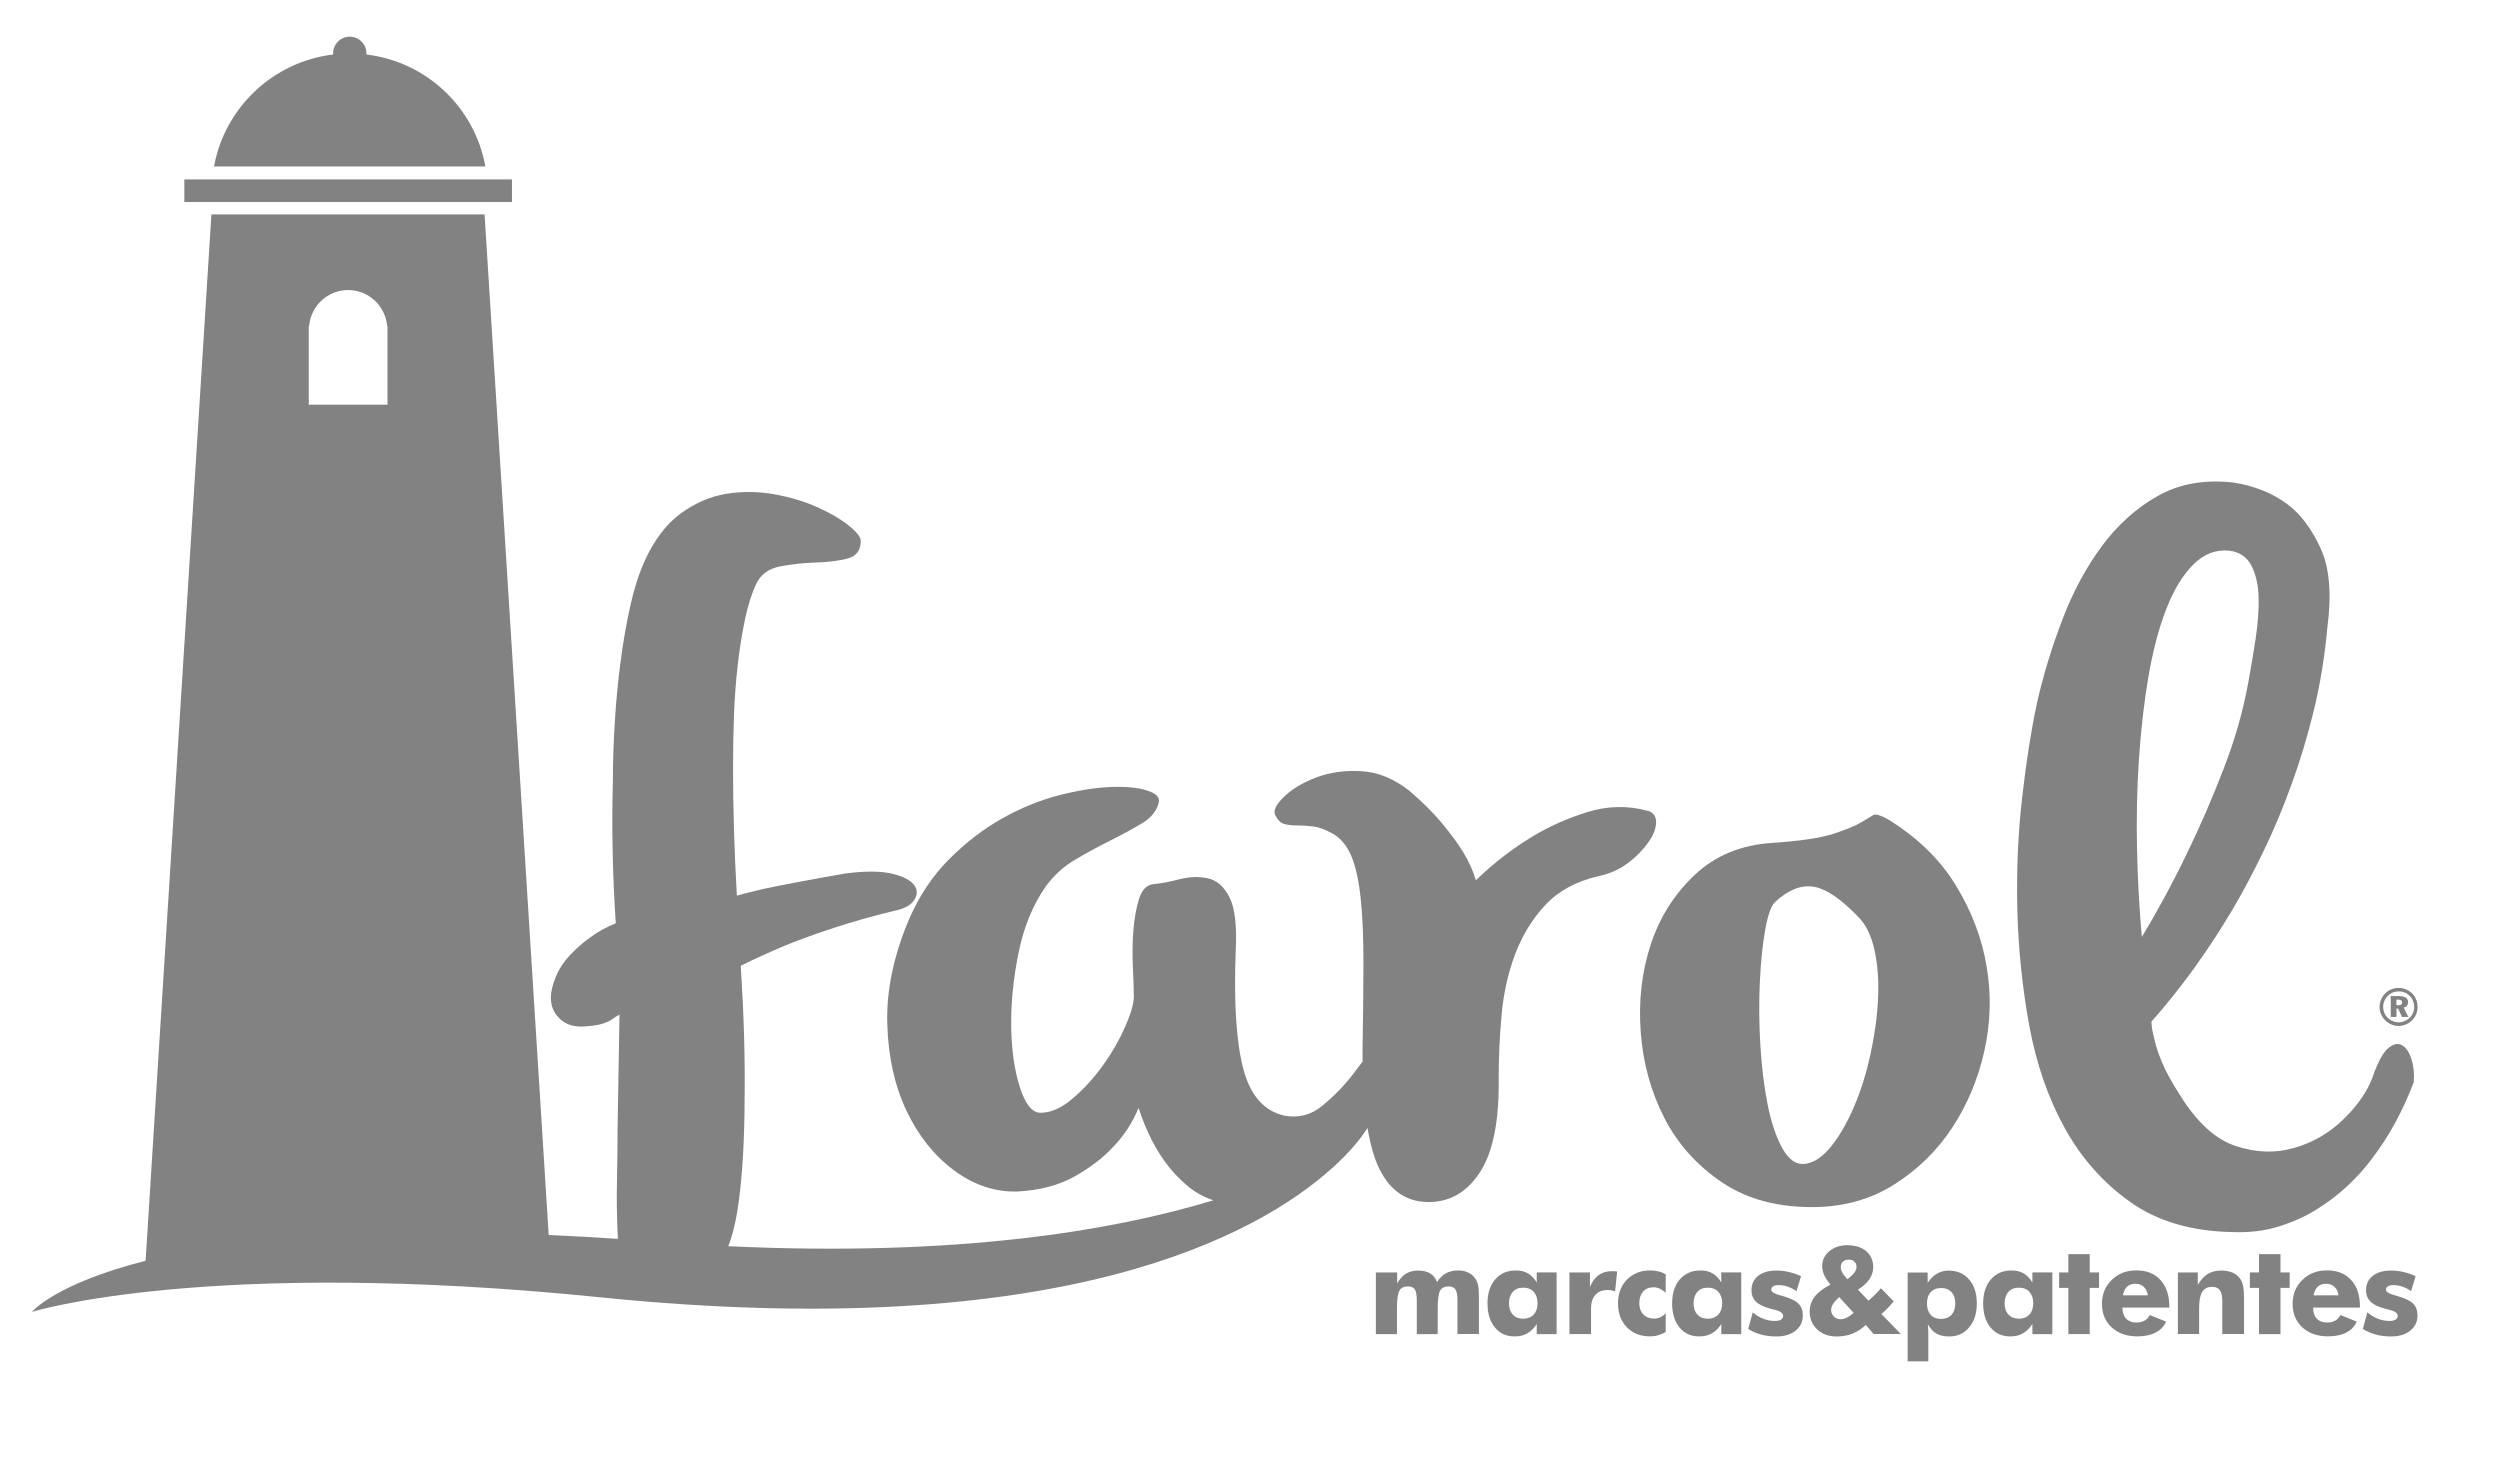
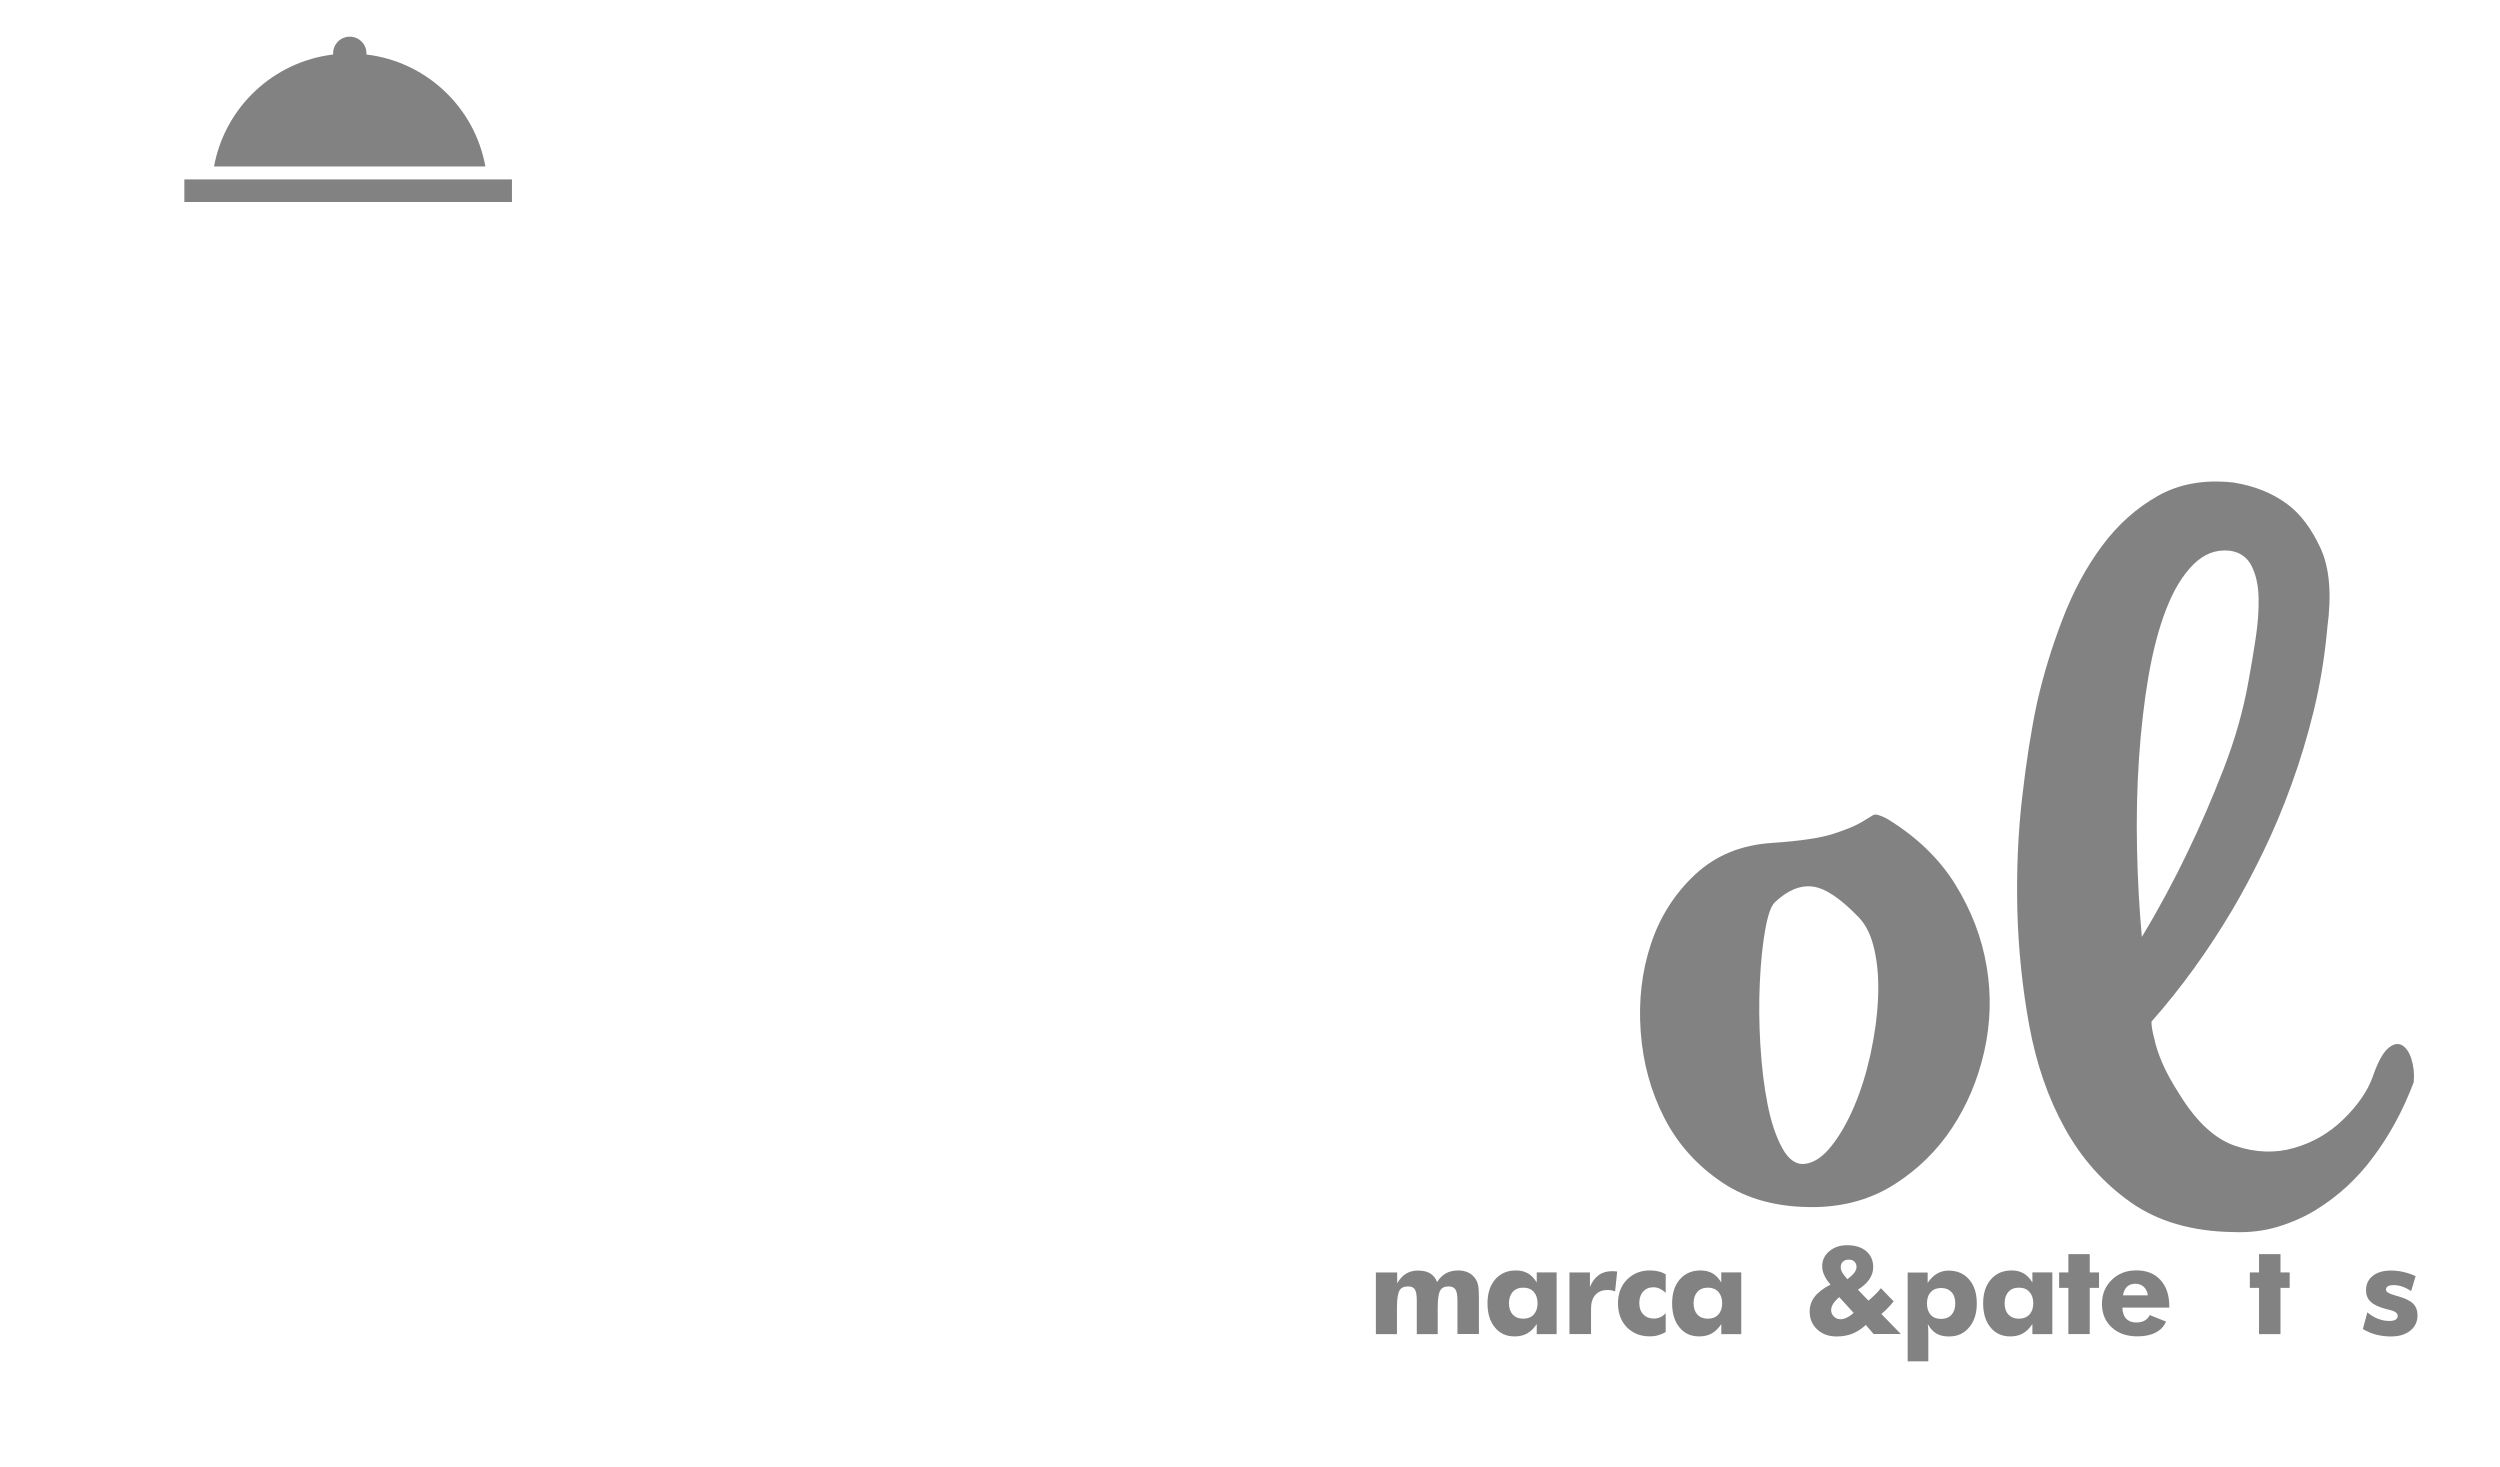
<svg xmlns="http://www.w3.org/2000/svg" width="46" height="27" viewBox="0 0 46 27" fill="none">
  <g clip-path="url(#clip0_4503_1250)">
    <mask id="mask0_4503_1250" style="mask-type:luminance" maskUnits="userSpaceOnUse" x="-37" y="-83" width="173" height="243">
-       <path d="M135.951 -82.067H-36.8V159.897H135.951V-82.067Z" fill="white" />
-     </mask>
+       </mask>
    <g mask="url(#mask0_4503_1250)">
      <path d="M7.13 7.446H5.681V5.997H5.688C5.721 5.628 6.027 5.337 6.406 5.337C6.783 5.337 7.09 5.628 7.124 5.997H7.13V7.446ZM30.472 15.146C30.477 15.034 30.433 14.959 30.339 14.925C29.961 14.818 29.584 14.825 29.207 14.942C28.83 15.06 28.488 15.213 28.181 15.402C27.828 15.615 27.486 15.879 27.156 16.197C27.108 16.032 27.032 15.861 26.926 15.684C26.832 15.531 26.705 15.357 26.546 15.163C26.386 14.969 26.183 14.765 25.936 14.553C25.652 14.329 25.359 14.208 25.052 14.19C24.744 14.172 24.468 14.211 24.221 14.304C23.973 14.398 23.775 14.517 23.629 14.658C23.481 14.799 23.426 14.912 23.462 14.994C23.509 15.088 23.565 15.144 23.629 15.161C23.694 15.179 23.77 15.188 23.859 15.188C23.947 15.188 24.045 15.193 24.15 15.205C24.256 15.217 24.373 15.258 24.504 15.329C24.657 15.411 24.775 15.547 24.858 15.736C24.94 15.925 24.998 16.181 25.034 16.506C25.07 16.83 25.087 17.227 25.087 17.699C25.087 18.171 25.081 18.724 25.07 19.361C25.07 19.421 25.072 19.474 25.073 19.531C25.016 19.608 24.959 19.684 24.893 19.768C24.729 19.981 24.542 20.172 24.336 20.342C24.13 20.514 23.898 20.575 23.638 20.529C23.261 20.446 23.008 20.16 22.878 19.671C22.748 19.182 22.701 18.46 22.737 17.504C22.761 17.033 22.722 16.7 22.621 16.506C22.52 16.311 22.389 16.196 22.224 16.161C22.059 16.125 21.885 16.132 21.703 16.178C21.519 16.226 21.364 16.256 21.235 16.266C21.104 16.278 21.014 16.366 20.961 16.532C20.908 16.697 20.873 16.892 20.854 17.116C20.837 17.339 20.834 17.567 20.845 17.797C20.857 18.026 20.862 18.206 20.862 18.336C20.862 18.466 20.809 18.651 20.703 18.893C20.596 19.135 20.461 19.371 20.296 19.601C20.131 19.831 19.945 20.034 19.739 20.211C19.533 20.388 19.335 20.475 19.146 20.475C18.993 20.475 18.866 20.32 18.766 20.007C18.666 19.695 18.613 19.324 18.606 18.893C18.6 18.462 18.645 18.012 18.739 17.541C18.834 17.071 18.998 16.664 19.234 16.321C19.387 16.108 19.575 15.938 19.8 15.808C20.023 15.677 20.241 15.56 20.454 15.454C20.667 15.348 20.854 15.244 21.021 15.144C21.185 15.044 21.287 14.917 21.321 14.764C21.345 14.669 21.27 14.596 21.1 14.543C20.929 14.49 20.706 14.47 20.429 14.481C20.152 14.493 19.839 14.543 19.492 14.631C19.143 14.72 18.796 14.861 18.448 15.055C18.1 15.249 17.773 15.501 17.467 15.806C17.16 16.112 16.913 16.484 16.724 16.92C16.441 17.592 16.308 18.231 16.326 18.839C16.343 19.445 16.462 19.98 16.68 20.439C16.898 20.899 17.189 21.264 17.555 21.535C17.92 21.806 18.308 21.935 18.722 21.924C19.134 21.901 19.482 21.809 19.765 21.651C20.049 21.491 20.279 21.318 20.456 21.13C20.668 20.917 20.833 20.669 20.95 20.386C21.091 20.822 21.28 21.188 21.517 21.483C21.623 21.613 21.74 21.73 21.87 21.837C22 21.943 22.151 22.026 22.321 22.084C22.322 22.084 22.325 22.085 22.326 22.085C20.477 22.648 17.607 23.129 13.4 22.93C13.415 22.891 13.429 22.852 13.444 22.809C13.509 22.608 13.559 22.372 13.594 22.101C13.63 21.83 13.657 21.532 13.674 21.209C13.691 20.886 13.7 20.564 13.7 20.245C13.712 19.503 13.688 18.678 13.63 17.77C13.865 17.653 14.136 17.529 14.444 17.399C14.703 17.293 15.003 17.184 15.345 17.072C15.687 16.96 16.052 16.857 16.442 16.762C16.631 16.726 16.757 16.66 16.822 16.559C16.887 16.459 16.885 16.365 16.813 16.276C16.742 16.186 16.603 16.12 16.397 16.072C16.191 16.026 15.91 16.026 15.556 16.072C15.215 16.132 14.92 16.184 14.672 16.232C14.425 16.279 14.218 16.319 14.053 16.355C13.852 16.402 13.687 16.443 13.558 16.479C13.51 15.643 13.488 14.858 13.488 14.127C13.488 13.809 13.493 13.488 13.505 13.163C13.517 12.839 13.541 12.526 13.575 12.226C13.61 11.925 13.655 11.649 13.708 11.395C13.762 11.141 13.829 10.926 13.912 10.749C13.994 10.572 14.142 10.463 14.353 10.422C14.566 10.381 14.78 10.358 14.998 10.351C15.216 10.346 15.41 10.322 15.582 10.281C15.752 10.24 15.838 10.131 15.838 9.954C15.838 9.883 15.765 9.789 15.618 9.671C15.47 9.552 15.279 9.441 15.043 9.334C14.807 9.228 14.542 9.148 14.248 9.095C13.953 9.042 13.658 9.039 13.364 9.086C13.069 9.134 12.79 9.255 12.524 9.449C12.259 9.643 12.037 9.935 11.861 10.323C11.754 10.559 11.666 10.837 11.596 11.154C11.525 11.472 11.466 11.811 11.419 12.171C11.371 12.532 11.337 12.9 11.313 13.276C11.289 13.654 11.277 14.018 11.277 14.372C11.253 15.209 11.271 16.081 11.33 16.988C11.153 17.059 10.994 17.148 10.853 17.254C10.722 17.348 10.601 17.455 10.49 17.572C10.378 17.69 10.292 17.819 10.233 17.961C10.104 18.256 10.104 18.492 10.233 18.669C10.364 18.845 10.558 18.916 10.817 18.881C11.006 18.869 11.153 18.828 11.258 18.758C11.305 18.722 11.353 18.692 11.399 18.669C11.387 19.424 11.375 20.124 11.363 20.773C11.363 21.044 11.361 21.321 11.354 21.604C11.347 21.887 11.347 22.149 11.354 22.391C11.358 22.535 11.362 22.668 11.369 22.795C10.928 22.766 10.504 22.742 10.096 22.724L8.916 3.945H3.89L2.679 23.198C1.016 23.62 0.586 24.139 0.586 24.139C0.586 24.139 3.808 23.134 11.05 23.871C19.598 24.74 23.178 22.688 24.494 21.508C24.501 21.503 24.508 21.496 24.515 21.491C24.585 21.427 24.65 21.366 24.707 21.308C24.718 21.297 24.73 21.288 24.739 21.277C24.742 21.274 24.744 21.27 24.747 21.268C25.048 20.958 25.161 20.753 25.161 20.753C25.161 20.753 25.158 20.756 25.157 20.756C25.158 20.753 25.159 20.752 25.161 20.749C25.214 21.064 25.287 21.322 25.384 21.515C25.597 21.939 25.92 22.14 26.357 22.116C26.735 22.092 27.035 21.895 27.259 21.524C27.482 21.152 27.588 20.584 27.576 19.817C27.576 19.452 27.593 19.071 27.629 18.677C27.664 18.282 27.746 17.911 27.877 17.562C28.007 17.215 28.192 16.911 28.434 16.652C28.676 16.392 29.003 16.216 29.415 16.121C29.628 16.075 29.81 15.991 29.963 15.874C30.116 15.757 30.236 15.633 30.326 15.503C30.419 15.378 30.465 15.258 30.472 15.146Z" fill="#828282" />
    </g>
    <mask id="mask1_4503_1250" style="mask-type:luminance" maskUnits="userSpaceOnUse" x="-37" y="-83" width="173" height="243">
      <path d="M135.951 -82.067H-36.8V159.897H135.951V-82.067Z" fill="white" />
    </mask>
    <g mask="url(#mask1_4503_1250)">
      <path d="M34.415 19.408C34.338 19.756 34.238 20.074 34.115 20.362C33.991 20.651 33.853 20.893 33.698 21.087C33.545 21.281 33.386 21.39 33.221 21.414C33.056 21.438 32.914 21.344 32.797 21.131C32.679 20.918 32.588 20.647 32.523 20.317C32.458 19.988 32.414 19.622 32.39 19.22C32.366 18.82 32.364 18.437 32.381 18.072C32.398 17.706 32.431 17.388 32.478 17.117C32.526 16.846 32.584 16.676 32.655 16.604C32.89 16.381 33.124 16.284 33.353 16.313C33.583 16.342 33.862 16.528 34.192 16.87C34.334 17.012 34.434 17.218 34.492 17.489C34.551 17.761 34.572 18.061 34.555 18.391C34.539 18.721 34.491 19.059 34.415 19.408ZM35.98 16.278C35.685 15.801 35.266 15.397 34.725 15.067C34.594 14.997 34.509 14.973 34.468 14.997C34.427 15.021 34.354 15.064 34.248 15.13C34.141 15.195 33.97 15.265 33.734 15.342C33.499 15.419 33.121 15.475 32.603 15.51C32.038 15.546 31.566 15.74 31.188 16.093C30.811 16.447 30.54 16.874 30.375 17.375C30.21 17.876 30.147 18.412 30.189 18.984C30.23 19.555 30.375 20.083 30.622 20.566C30.869 21.05 31.226 21.447 31.692 21.76C32.158 22.072 32.732 22.222 33.417 22.21C33.959 22.198 34.443 22.058 34.867 21.786C35.291 21.515 35.642 21.171 35.919 20.752C36.195 20.333 36.393 19.865 36.51 19.347C36.627 18.828 36.643 18.307 36.554 17.782C36.466 17.255 36.274 16.756 35.98 16.278Z" fill="#828282" />
    </g>
    <mask id="mask2_4503_1250" style="mask-type:luminance" maskUnits="userSpaceOnUse" x="-37" y="-83" width="173" height="243">
      <path d="M135.951 -82.067H-36.8V159.897H135.951V-82.067Z" fill="white" />
    </mask>
    <g mask="url(#mask2_4503_1250)">
      <path d="M39.321 15.615C39.309 15.049 39.321 14.498 39.357 13.961C39.393 13.425 39.451 12.917 39.533 12.44C39.616 11.963 39.725 11.549 39.861 11.202C39.996 10.855 40.161 10.583 40.355 10.389C40.549 10.194 40.77 10.108 41.019 10.132C41.207 10.156 41.343 10.248 41.425 10.406C41.508 10.566 41.552 10.76 41.558 10.99C41.564 11.22 41.546 11.47 41.505 11.741C41.464 12.012 41.42 12.278 41.372 12.536C41.278 13.066 41.125 13.606 40.912 14.154C40.7 14.701 40.481 15.205 40.258 15.665C39.999 16.208 39.716 16.733 39.41 17.239C39.363 16.722 39.333 16.18 39.321 15.615ZM44.37 19.486C44.329 19.356 44.269 19.271 44.193 19.23C44.116 19.189 44.031 19.21 43.937 19.292C43.842 19.375 43.748 19.551 43.654 19.823C43.559 20.082 43.382 20.338 43.123 20.591C42.864 20.845 42.561 21.022 42.212 21.122C41.864 21.223 41.505 21.209 41.134 21.086C40.763 20.962 40.424 20.652 40.117 20.158C39.964 19.922 39.853 19.719 39.781 19.547C39.71 19.377 39.663 19.232 39.64 19.115C39.604 18.985 39.587 18.88 39.587 18.798C40.129 18.185 40.624 17.5 41.072 16.746C41.261 16.428 41.449 16.073 41.638 15.685C41.827 15.296 42.001 14.884 42.159 14.447C42.319 14.011 42.457 13.552 42.575 13.069C42.692 12.585 42.776 12.078 42.823 11.548C42.905 10.935 42.864 10.448 42.699 10.089C42.534 9.731 42.333 9.462 42.098 9.285C41.815 9.072 41.479 8.938 41.09 8.878C40.56 8.82 40.097 8.902 39.702 9.126C39.307 9.349 38.966 9.656 38.676 10.046C38.388 10.434 38.146 10.883 37.952 11.39C37.757 11.896 37.6 12.409 37.482 12.928C37.376 13.422 37.284 14.004 37.208 14.67C37.131 15.336 37.102 16.028 37.119 16.747C37.138 17.467 37.211 18.177 37.34 18.879C37.47 19.581 37.687 20.208 37.994 20.761C38.3 21.316 38.704 21.769 39.205 22.123C39.706 22.476 40.334 22.658 41.088 22.67C41.383 22.682 41.657 22.649 41.911 22.573C42.163 22.496 42.396 22.394 42.609 22.264C42.821 22.133 43.015 21.987 43.192 21.822C43.369 21.657 43.522 21.486 43.652 21.309C43.958 20.907 44.212 20.442 44.413 19.912C44.426 19.759 44.411 19.617 44.37 19.486Z" fill="#828282" />
    </g>
    <mask id="mask3_4503_1250" style="mask-type:luminance" maskUnits="userSpaceOnUse" x="-37" y="-83" width="173" height="243">
      <path d="M135.951 -82.067H-36.8V159.897H135.951V-82.067Z" fill="white" />
    </mask>
    <g mask="url(#mask3_4503_1250)">
      <path d="M9.42 3.301H3.392V3.717H9.42V3.301Z" fill="#828282" />
    </g>
    <mask id="mask4_4503_1250" style="mask-type:luminance" maskUnits="userSpaceOnUse" x="-37" y="-83" width="173" height="243">
      <path d="M135.951 -82.067H-36.8V159.897H135.951V-82.067Z" fill="white" />
    </mask>
    <g mask="url(#mask4_4503_1250)">
      <path d="M6.742 1.003C6.742 0.996 6.743 0.989 6.743 0.983C6.743 0.814 6.606 0.675 6.436 0.675C6.266 0.675 6.129 0.812 6.129 0.983C6.129 0.989 6.13 0.996 6.13 1.003C5.024 1.135 4.137 1.978 3.938 3.063H8.931C8.736 1.978 7.849 1.135 6.742 1.003Z" fill="#828282" />
    </g>
    <mask id="mask5_4503_1250" style="mask-type:luminance" maskUnits="userSpaceOnUse" x="-37" y="-83" width="173" height="243">
      <path d="M135.951 -82.067H-36.8V159.897H135.951V-82.067Z" fill="white" />
    </mask>
    <g mask="url(#mask5_4503_1250)">
      <path d="M26.817 24.548V23.929C26.817 23.831 26.805 23.765 26.78 23.726C26.756 23.689 26.713 23.67 26.654 23.67C26.579 23.67 26.527 23.695 26.498 23.749C26.469 23.8 26.454 23.907 26.454 24.068V24.548H26.069V23.929C26.069 23.83 26.057 23.762 26.033 23.725C26.009 23.687 25.966 23.67 25.906 23.67C25.832 23.67 25.779 23.695 25.75 23.747C25.72 23.799 25.704 23.905 25.704 24.068V24.548H25.316V23.413H25.708V23.612C25.756 23.532 25.809 23.472 25.872 23.435C25.934 23.398 26.006 23.378 26.09 23.378C26.182 23.378 26.257 23.395 26.316 23.431C26.374 23.467 26.417 23.52 26.442 23.59C26.486 23.519 26.541 23.465 26.603 23.43C26.667 23.395 26.741 23.376 26.828 23.376C26.895 23.376 26.955 23.387 27.007 23.411C27.059 23.433 27.102 23.468 27.136 23.513C27.164 23.549 27.184 23.592 27.195 23.64C27.207 23.687 27.212 23.766 27.212 23.872V23.898V24.546H26.817V24.548Z" fill="#828282" />
    </g>
    <mask id="mask6_4503_1250" style="mask-type:luminance" maskUnits="userSpaceOnUse" x="-37" y="-83" width="173" height="243">
      <path d="M135.951 -82.067H-36.8V159.897H135.951V-82.067Z" fill="white" />
    </mask>
    <g mask="url(#mask6_4503_1250)">
      <path d="M28.291 23.98C28.291 23.892 28.267 23.822 28.221 23.77C28.174 23.718 28.109 23.693 28.028 23.693C27.947 23.693 27.882 23.718 27.835 23.77C27.789 23.822 27.765 23.891 27.765 23.98C27.765 24.068 27.789 24.138 27.835 24.189C27.883 24.239 27.947 24.264 28.027 24.264C28.108 24.264 28.173 24.239 28.22 24.189C28.267 24.137 28.291 24.068 28.291 23.98ZM28.642 23.413V24.548H28.276V24.363C28.224 24.441 28.164 24.5 28.099 24.536C28.034 24.573 27.956 24.59 27.869 24.59C27.717 24.59 27.596 24.536 27.506 24.425C27.415 24.315 27.37 24.167 27.37 23.981C27.37 23.796 27.418 23.649 27.512 23.54C27.607 23.431 27.734 23.376 27.895 23.376C27.98 23.376 28.053 23.395 28.116 23.431C28.178 23.467 28.23 23.523 28.276 23.598V23.412H28.642V23.413Z" fill="#828282" />
    </g>
    <mask id="mask7_4503_1250" style="mask-type:luminance" maskUnits="userSpaceOnUse" x="-37" y="-83" width="173" height="243">
      <path d="M135.951 -82.067H-36.8V159.897H135.951V-82.067Z" fill="white" />
    </mask>
    <g mask="url(#mask7_4503_1250)">
      <path d="M28.878 24.547V23.413H29.255V23.681C29.294 23.584 29.347 23.511 29.415 23.463C29.483 23.413 29.564 23.39 29.659 23.39C29.675 23.39 29.691 23.39 29.707 23.391C29.723 23.392 29.741 23.393 29.756 23.396L29.718 23.761C29.694 23.753 29.67 23.746 29.647 23.742C29.625 23.738 29.602 23.736 29.58 23.736C29.483 23.736 29.407 23.766 29.355 23.826C29.302 23.885 29.275 23.969 29.275 24.078V24.547H28.878Z" fill="#828282" />
    </g>
    <mask id="mask8_4503_1250" style="mask-type:luminance" maskUnits="userSpaceOnUse" x="-37" y="-83" width="173" height="243">
      <path d="M135.951 -82.067H-36.8V159.897H135.951V-82.067Z" fill="white" />
    </mask>
    <g mask="url(#mask8_4503_1250)">
      <path d="M30.647 23.786C30.609 23.751 30.57 23.726 30.536 23.71C30.5 23.694 30.463 23.686 30.423 23.686C30.343 23.686 30.28 23.713 30.234 23.765C30.187 23.816 30.163 23.888 30.163 23.977C30.163 24.064 30.187 24.133 30.237 24.185C30.286 24.236 30.351 24.262 30.433 24.262C30.473 24.262 30.512 24.254 30.548 24.238C30.584 24.222 30.617 24.197 30.649 24.163V24.51C30.601 24.537 30.553 24.557 30.505 24.57C30.457 24.584 30.408 24.589 30.358 24.589C30.183 24.589 30.043 24.533 29.933 24.421C29.826 24.31 29.771 24.162 29.771 23.98C29.771 23.803 29.826 23.658 29.936 23.545C30.047 23.433 30.187 23.376 30.361 23.376C30.419 23.376 30.471 23.382 30.517 23.394C30.564 23.404 30.608 23.423 30.649 23.447V23.786H30.647Z" fill="#828282" />
    </g>
    <mask id="mask9_4503_1250" style="mask-type:luminance" maskUnits="userSpaceOnUse" x="-37" y="-83" width="173" height="243">
      <path d="M135.951 -82.067H-36.8V159.897H135.951V-82.067Z" fill="white" />
    </mask>
    <g mask="url(#mask9_4503_1250)">
      <path d="M31.688 23.98C31.688 23.892 31.664 23.822 31.618 23.77C31.57 23.718 31.506 23.693 31.425 23.693C31.344 23.693 31.279 23.718 31.232 23.77C31.186 23.822 31.162 23.891 31.162 23.98C31.162 24.068 31.186 24.138 31.232 24.189C31.28 24.239 31.344 24.264 31.424 24.264C31.505 24.264 31.57 24.239 31.616 24.189C31.664 24.137 31.688 24.068 31.688 23.98ZM32.039 23.413V24.548H31.672V24.363C31.62 24.441 31.561 24.5 31.495 24.536C31.43 24.573 31.353 24.59 31.265 24.59C31.114 24.59 30.993 24.536 30.903 24.425C30.812 24.315 30.767 24.167 30.767 23.981C30.767 23.796 30.815 23.649 30.909 23.54C31.004 23.431 31.131 23.376 31.292 23.376C31.377 23.376 31.45 23.395 31.513 23.431C31.574 23.467 31.627 23.523 31.671 23.598V23.412H32.039V23.413Z" fill="#828282" />
    </g>
    <mask id="mask10_4503_1250" style="mask-type:luminance" maskUnits="userSpaceOnUse" x="-37" y="-83" width="173" height="243">
-       <path d="M135.951 -82.067H-36.8V159.897H135.951V-82.067Z" fill="white" />
-     </mask>
+       </mask>
    <g mask="url(#mask10_4503_1250)">
      <path d="M32.167 24.453L32.251 24.147C32.309 24.198 32.373 24.238 32.444 24.264C32.513 24.292 32.584 24.306 32.655 24.306C32.705 24.306 32.743 24.298 32.769 24.282C32.796 24.266 32.809 24.242 32.809 24.211C32.809 24.161 32.756 24.123 32.651 24.099C32.616 24.092 32.588 24.085 32.569 24.078C32.449 24.045 32.362 24.003 32.308 23.948C32.253 23.895 32.227 23.826 32.227 23.739C32.227 23.629 32.268 23.541 32.35 23.476C32.433 23.41 32.544 23.378 32.687 23.378C32.76 23.378 32.833 23.386 32.909 23.403C32.985 23.42 33.06 23.445 33.139 23.481L33.056 23.756C33.003 23.721 32.949 23.693 32.894 23.674C32.84 23.655 32.785 23.646 32.731 23.646C32.685 23.646 32.651 23.653 32.627 23.668C32.603 23.682 32.592 23.702 32.592 23.73C32.592 23.77 32.644 23.804 32.749 23.832C32.773 23.839 32.792 23.844 32.803 23.847C32.941 23.887 33.038 23.933 33.091 23.986C33.145 24.04 33.172 24.113 33.172 24.203C33.172 24.319 33.128 24.413 33.039 24.484C32.95 24.555 32.832 24.591 32.685 24.591C32.586 24.591 32.494 24.579 32.409 24.557C32.321 24.534 32.241 24.5 32.167 24.453Z" fill="#828282" />
    </g>
    <mask id="mask11_4503_1250" style="mask-type:luminance" maskUnits="userSpaceOnUse" x="-37" y="-83" width="173" height="243">
      <path d="M135.951 -82.067H-36.8V159.897H135.951V-82.067Z" fill="white" />
    </mask>
    <g mask="url(#mask11_4503_1250)">
      <path d="M33.991 23.538L34.044 23.495C34.081 23.464 34.111 23.433 34.131 23.401C34.151 23.37 34.16 23.34 34.16 23.311C34.16 23.271 34.147 23.239 34.121 23.214C34.096 23.189 34.062 23.177 34.019 23.177C33.972 23.177 33.935 23.19 33.909 23.215C33.882 23.241 33.869 23.277 33.869 23.322C33.869 23.34 33.874 23.362 33.886 23.39C33.897 23.416 33.911 23.44 33.928 23.46L33.991 23.538ZM34.107 24.157L33.842 23.867C33.79 23.912 33.753 23.955 33.729 23.992C33.705 24.03 33.693 24.068 33.693 24.104C33.693 24.151 33.709 24.191 33.744 24.224C33.777 24.258 33.818 24.274 33.869 24.274C33.905 24.274 33.942 24.264 33.982 24.244C34.02 24.226 34.063 24.197 34.107 24.157ZM34.476 24.548L34.331 24.379C34.253 24.452 34.17 24.505 34.084 24.54C33.998 24.574 33.901 24.591 33.794 24.591C33.648 24.591 33.53 24.549 33.437 24.462C33.345 24.377 33.298 24.267 33.298 24.133C33.298 24.029 33.329 23.939 33.39 23.859C33.451 23.78 33.548 23.706 33.681 23.636C33.629 23.577 33.591 23.518 33.566 23.463C33.54 23.407 33.528 23.351 33.528 23.298C33.528 23.188 33.572 23.096 33.659 23.023C33.745 22.95 33.854 22.912 33.984 22.912C34.135 22.912 34.252 22.948 34.338 23.021C34.424 23.094 34.467 23.193 34.467 23.317C34.467 23.396 34.443 23.469 34.397 23.538C34.35 23.608 34.279 23.671 34.186 23.73L34.379 23.932C34.418 23.901 34.455 23.866 34.494 23.828C34.532 23.791 34.571 23.75 34.609 23.703L34.843 23.945C34.805 23.993 34.766 24.036 34.729 24.074C34.692 24.113 34.654 24.147 34.617 24.177L34.975 24.545H34.476V24.548Z" fill="#828282" />
    </g>
    <mask id="mask12_4503_1250" style="mask-type:luminance" maskUnits="userSpaceOnUse" x="-37" y="-83" width="173" height="243">
      <path d="M135.951 -82.067H-36.8V159.897H135.951V-82.067Z" fill="white" />
    </mask>
    <g mask="url(#mask12_4503_1250)">
      <path d="M35.456 23.984C35.456 24.072 35.479 24.142 35.525 24.193C35.57 24.243 35.634 24.268 35.715 24.268C35.796 24.268 35.86 24.243 35.907 24.193C35.953 24.142 35.977 24.072 35.977 23.984C35.977 23.896 35.955 23.826 35.908 23.775C35.861 23.725 35.798 23.699 35.717 23.699C35.636 23.699 35.572 23.725 35.526 23.775C35.479 23.826 35.456 23.896 35.456 23.984ZM35.101 25.047V23.414H35.469V23.605C35.52 23.528 35.577 23.472 35.641 23.435C35.705 23.398 35.775 23.379 35.852 23.379C36.012 23.379 36.138 23.433 36.232 23.543C36.327 23.651 36.373 23.799 36.373 23.985C36.373 24.166 36.327 24.312 36.232 24.424C36.139 24.536 36.016 24.591 35.865 24.591C35.77 24.591 35.691 24.574 35.632 24.538C35.57 24.504 35.517 24.445 35.471 24.364C35.475 24.387 35.477 24.413 35.479 24.447C35.48 24.479 35.481 24.518 35.481 24.566V25.049H35.101V25.047Z" fill="#828282" />
    </g>
    <mask id="mask13_4503_1250" style="mask-type:luminance" maskUnits="userSpaceOnUse" x="-37" y="-83" width="173" height="243">
      <path d="M135.951 -82.067H-36.8V159.897H135.951V-82.067Z" fill="white" />
    </mask>
    <g mask="url(#mask13_4503_1250)">
      <path d="M37.412 23.98C37.412 23.892 37.388 23.822 37.341 23.77C37.295 23.718 37.23 23.693 37.148 23.693C37.067 23.693 37.002 23.718 36.956 23.77C36.909 23.822 36.885 23.891 36.885 23.98C36.885 24.068 36.909 24.138 36.956 24.189C37.004 24.239 37.067 24.264 37.147 24.264C37.228 24.264 37.293 24.239 37.34 24.189C37.388 24.137 37.412 24.068 37.412 23.98ZM37.763 23.413V24.548H37.396V24.363C37.344 24.441 37.284 24.5 37.219 24.536C37.154 24.573 37.077 24.59 36.989 24.59C36.837 24.59 36.716 24.536 36.626 24.425C36.535 24.315 36.49 24.167 36.49 23.981C36.49 23.796 36.538 23.649 36.633 23.54C36.727 23.431 36.855 23.376 37.016 23.376C37.101 23.376 37.174 23.395 37.236 23.431C37.299 23.467 37.35 23.523 37.396 23.598V23.412H37.763V23.413Z" fill="#828282" />
    </g>
    <mask id="mask14_4503_1250" style="mask-type:luminance" maskUnits="userSpaceOnUse" x="-37" y="-83" width="173" height="243">
      <path d="M135.951 -82.067H-36.8V159.897H135.951V-82.067Z" fill="white" />
    </mask>
    <g mask="url(#mask14_4503_1250)">
      <path d="M38.058 24.547V23.697H37.888V23.413H38.058V23.076H38.451V23.413H38.622V23.697H38.451V24.547H38.058Z" fill="#828282" />
    </g>
    <mask id="mask15_4503_1250" style="mask-type:luminance" maskUnits="userSpaceOnUse" x="-37" y="-83" width="173" height="243">
      <path d="M135.951 -82.067H-36.8V159.897H135.951V-82.067Z" fill="white" />
    </mask>
    <g mask="url(#mask15_4503_1250)">
      <path d="M39.52 23.835C39.512 23.771 39.489 23.719 39.447 23.679C39.406 23.641 39.354 23.621 39.294 23.621C39.229 23.621 39.177 23.638 39.139 23.674C39.1 23.71 39.075 23.763 39.062 23.834H39.52V23.835ZM39.914 24.06H39.052C39.054 24.147 39.076 24.215 39.12 24.262C39.164 24.309 39.227 24.334 39.308 24.334C39.367 24.334 39.419 24.323 39.461 24.299C39.502 24.276 39.534 24.242 39.555 24.197L39.855 24.317C39.819 24.404 39.756 24.472 39.665 24.518C39.574 24.566 39.462 24.589 39.33 24.589C39.132 24.589 38.974 24.534 38.856 24.424C38.736 24.314 38.676 24.17 38.676 23.991C38.676 23.814 38.736 23.667 38.856 23.55C38.975 23.433 39.126 23.375 39.309 23.375C39.496 23.375 39.645 23.433 39.753 23.552C39.861 23.67 39.915 23.832 39.915 24.038V24.06H39.914Z" fill="#828282" />
    </g>
    <mask id="mask16_4503_1250" style="mask-type:luminance" maskUnits="userSpaceOnUse" x="-37" y="-83" width="173" height="243">
      <path d="M135.951 -82.067H-36.8V159.897H135.951V-82.067Z" fill="white" />
    </mask>
    <g mask="url(#mask16_4503_1250)">
-       <path d="M40.073 24.547V23.413H40.439V23.643C40.492 23.552 40.553 23.484 40.622 23.441C40.691 23.399 40.775 23.378 40.872 23.378C40.945 23.378 41.011 23.39 41.068 23.412C41.125 23.436 41.171 23.469 41.207 23.513C41.237 23.552 41.259 23.598 41.271 23.653C41.284 23.707 41.29 23.788 41.29 23.897V24.546H40.89V23.939C40.89 23.848 40.875 23.782 40.846 23.741C40.816 23.699 40.769 23.678 40.703 23.678C40.621 23.678 40.56 23.709 40.521 23.77C40.483 23.831 40.464 23.931 40.464 24.069V24.545H40.073V24.547Z" fill="#828282" />
-     </g>
+       </g>
    <mask id="mask17_4503_1250" style="mask-type:luminance" maskUnits="userSpaceOnUse" x="-37" y="-83" width="173" height="243">
      <path d="M135.951 -82.067H-36.8V159.897H135.951V-82.067Z" fill="white" />
    </mask>
    <g mask="url(#mask17_4503_1250)">
      <path d="M41.566 24.548V23.697H41.397V23.413H41.566V23.076H41.961V23.413H42.13V23.697H41.961V24.548H41.566Z" fill="#828282" />
    </g>
    <mask id="mask18_4503_1250" style="mask-type:luminance" maskUnits="userSpaceOnUse" x="-37" y="-83" width="173" height="243">
      <path d="M135.951 -82.067H-36.8V159.897H135.951V-82.067Z" fill="white" />
    </mask>
    <g mask="url(#mask18_4503_1250)">
-       <path d="M43.029 23.835C43.021 23.771 42.997 23.719 42.956 23.679C42.914 23.641 42.862 23.621 42.803 23.621C42.737 23.621 42.686 23.638 42.647 23.674C42.609 23.71 42.583 23.763 42.57 23.834H43.029V23.835ZM43.422 24.06H42.561C42.561 24.147 42.583 24.215 42.629 24.262C42.672 24.31 42.735 24.334 42.816 24.334C42.877 24.334 42.928 24.323 42.969 24.299C43.01 24.276 43.042 24.242 43.063 24.197L43.364 24.317C43.328 24.404 43.264 24.472 43.174 24.518C43.082 24.566 42.97 24.589 42.839 24.589C42.641 24.589 42.482 24.534 42.364 24.424C42.244 24.314 42.184 24.17 42.184 23.991C42.184 23.814 42.244 23.667 42.364 23.55C42.484 23.433 42.634 23.375 42.817 23.375C43.005 23.375 43.154 23.433 43.261 23.552C43.369 23.67 43.423 23.832 43.423 24.038V24.06H43.422Z" fill="#828282" />
-     </g>
+       </g>
    <mask id="mask19_4503_1250" style="mask-type:luminance" maskUnits="userSpaceOnUse" x="-37" y="-83" width="173" height="243">
      <path d="M135.951 -82.067H-36.8V159.897H135.951V-82.067Z" fill="white" />
    </mask>
    <g mask="url(#mask19_4503_1250)">
      <path d="M43.477 24.453L43.559 24.147C43.618 24.198 43.682 24.238 43.752 24.264C43.823 24.292 43.893 24.306 43.964 24.306C44.014 24.306 44.051 24.298 44.078 24.282C44.104 24.266 44.118 24.242 44.118 24.211C44.118 24.161 44.065 24.123 43.959 24.099C43.925 24.092 43.897 24.085 43.877 24.078C43.757 24.045 43.67 24.003 43.617 23.948C43.562 23.895 43.535 23.826 43.535 23.739C43.535 23.629 43.577 23.541 43.659 23.476C43.742 23.41 43.853 23.378 43.995 23.378C44.067 23.378 44.142 23.386 44.217 23.403C44.293 23.42 44.369 23.445 44.447 23.481L44.365 23.756C44.312 23.721 44.259 23.693 44.204 23.674C44.15 23.655 44.095 23.646 44.041 23.646C43.995 23.646 43.961 23.653 43.937 23.668C43.914 23.682 43.902 23.702 43.902 23.73C43.902 23.77 43.954 23.804 44.059 23.832C44.083 23.839 44.1 23.844 44.112 23.847C44.251 23.887 44.348 23.933 44.401 23.986C44.455 24.04 44.482 24.113 44.482 24.203C44.482 24.319 44.438 24.413 44.349 24.484C44.26 24.555 44.142 24.591 43.995 24.591C43.896 24.591 43.803 24.579 43.719 24.557C43.633 24.534 43.551 24.5 43.477 24.453Z" fill="#828282" />
    </g>
    <mask id="mask20_4503_1250" style="mask-type:luminance" maskUnits="userSpaceOnUse" x="-37" y="-83" width="173" height="243">
-       <path d="M135.951 -82.067H-36.8V159.897H135.951V-82.067Z" fill="white" />
-     </mask>
+       </mask>
    <g mask="url(#mask20_4503_1250)">
      <path d="M44.094 18.393V18.496H44.131C44.153 18.496 44.171 18.492 44.183 18.484C44.193 18.476 44.2 18.463 44.2 18.447C44.2 18.428 44.195 18.415 44.183 18.407C44.171 18.399 44.152 18.393 44.126 18.393H44.094ZM43.989 18.328H44.143C44.197 18.328 44.239 18.338 44.266 18.356C44.294 18.375 44.309 18.403 44.309 18.439C44.309 18.464 44.302 18.485 44.288 18.504C44.273 18.522 44.253 18.534 44.228 18.542L44.313 18.711H44.197L44.126 18.558H44.095V18.711H43.99V18.328H43.989ZM44.136 18.242C44.098 18.242 44.06 18.248 44.027 18.262C43.994 18.275 43.963 18.295 43.937 18.322C43.909 18.35 43.888 18.381 43.873 18.416C43.858 18.451 43.85 18.488 43.85 18.526C43.85 18.565 43.857 18.599 43.87 18.634C43.883 18.667 43.905 18.698 43.931 18.724C43.958 18.752 43.99 18.774 44.025 18.788C44.059 18.803 44.096 18.811 44.135 18.811C44.173 18.811 44.209 18.804 44.244 18.79C44.278 18.775 44.31 18.755 44.337 18.729C44.365 18.702 44.385 18.671 44.399 18.637C44.414 18.602 44.421 18.565 44.421 18.525C44.421 18.486 44.414 18.451 44.399 18.416C44.386 18.381 44.366 18.352 44.34 18.326C44.312 18.298 44.281 18.276 44.245 18.262C44.212 18.248 44.175 18.242 44.136 18.242ZM44.135 18.178C44.183 18.178 44.229 18.187 44.272 18.205C44.314 18.223 44.353 18.248 44.386 18.283C44.417 18.315 44.442 18.352 44.458 18.395C44.474 18.436 44.483 18.481 44.483 18.528C44.483 18.576 44.474 18.621 44.456 18.663C44.439 18.706 44.413 18.743 44.379 18.775C44.345 18.808 44.308 18.834 44.265 18.851C44.222 18.868 44.179 18.877 44.133 18.877C44.086 18.877 44.042 18.868 43.999 18.849C43.957 18.831 43.919 18.806 43.885 18.771C43.852 18.738 43.828 18.699 43.809 18.658C43.792 18.617 43.784 18.573 43.784 18.528C43.784 18.481 43.793 18.436 43.812 18.392C43.83 18.348 43.857 18.311 43.89 18.276C43.923 18.244 43.959 18.219 44.001 18.203C44.044 18.186 44.088 18.178 44.135 18.178Z" fill="#828282" />
    </g>
  </g>
  <defs>
    <clipPath id="clip0_4503_1250">
      <rect width="46" height="26.058" fill="white" />
    </clipPath>
  </defs>
</svg>